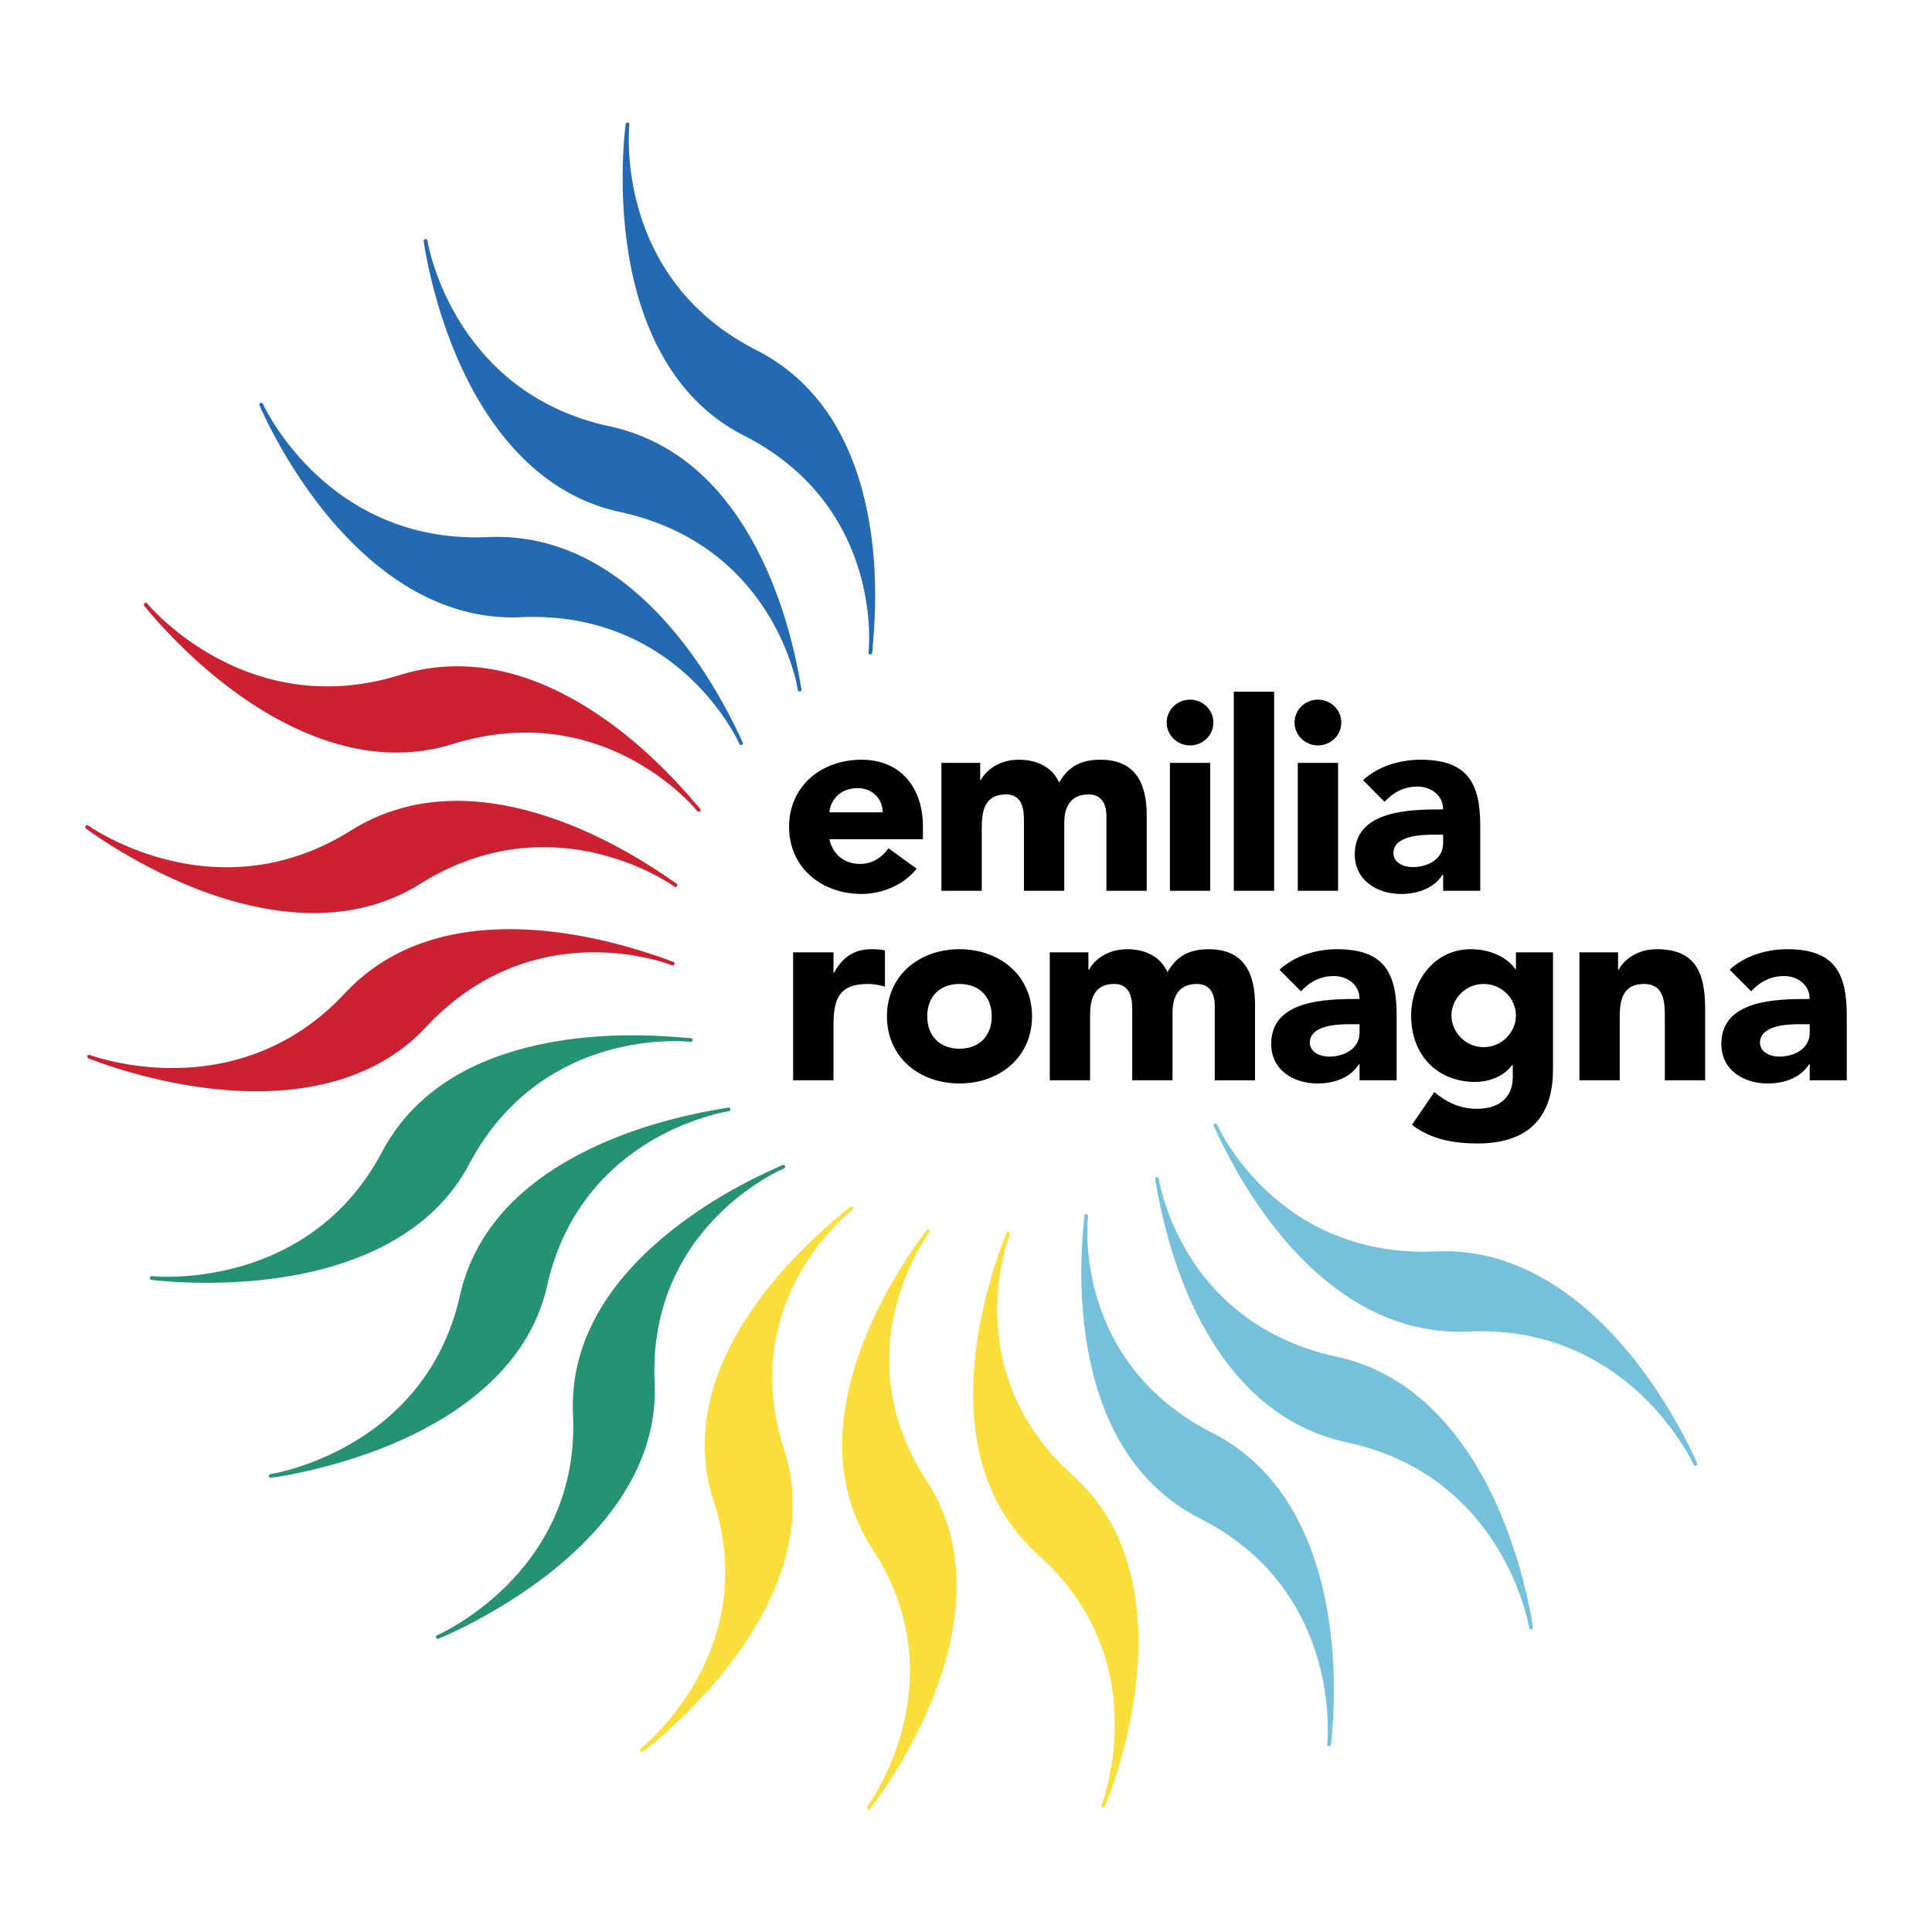
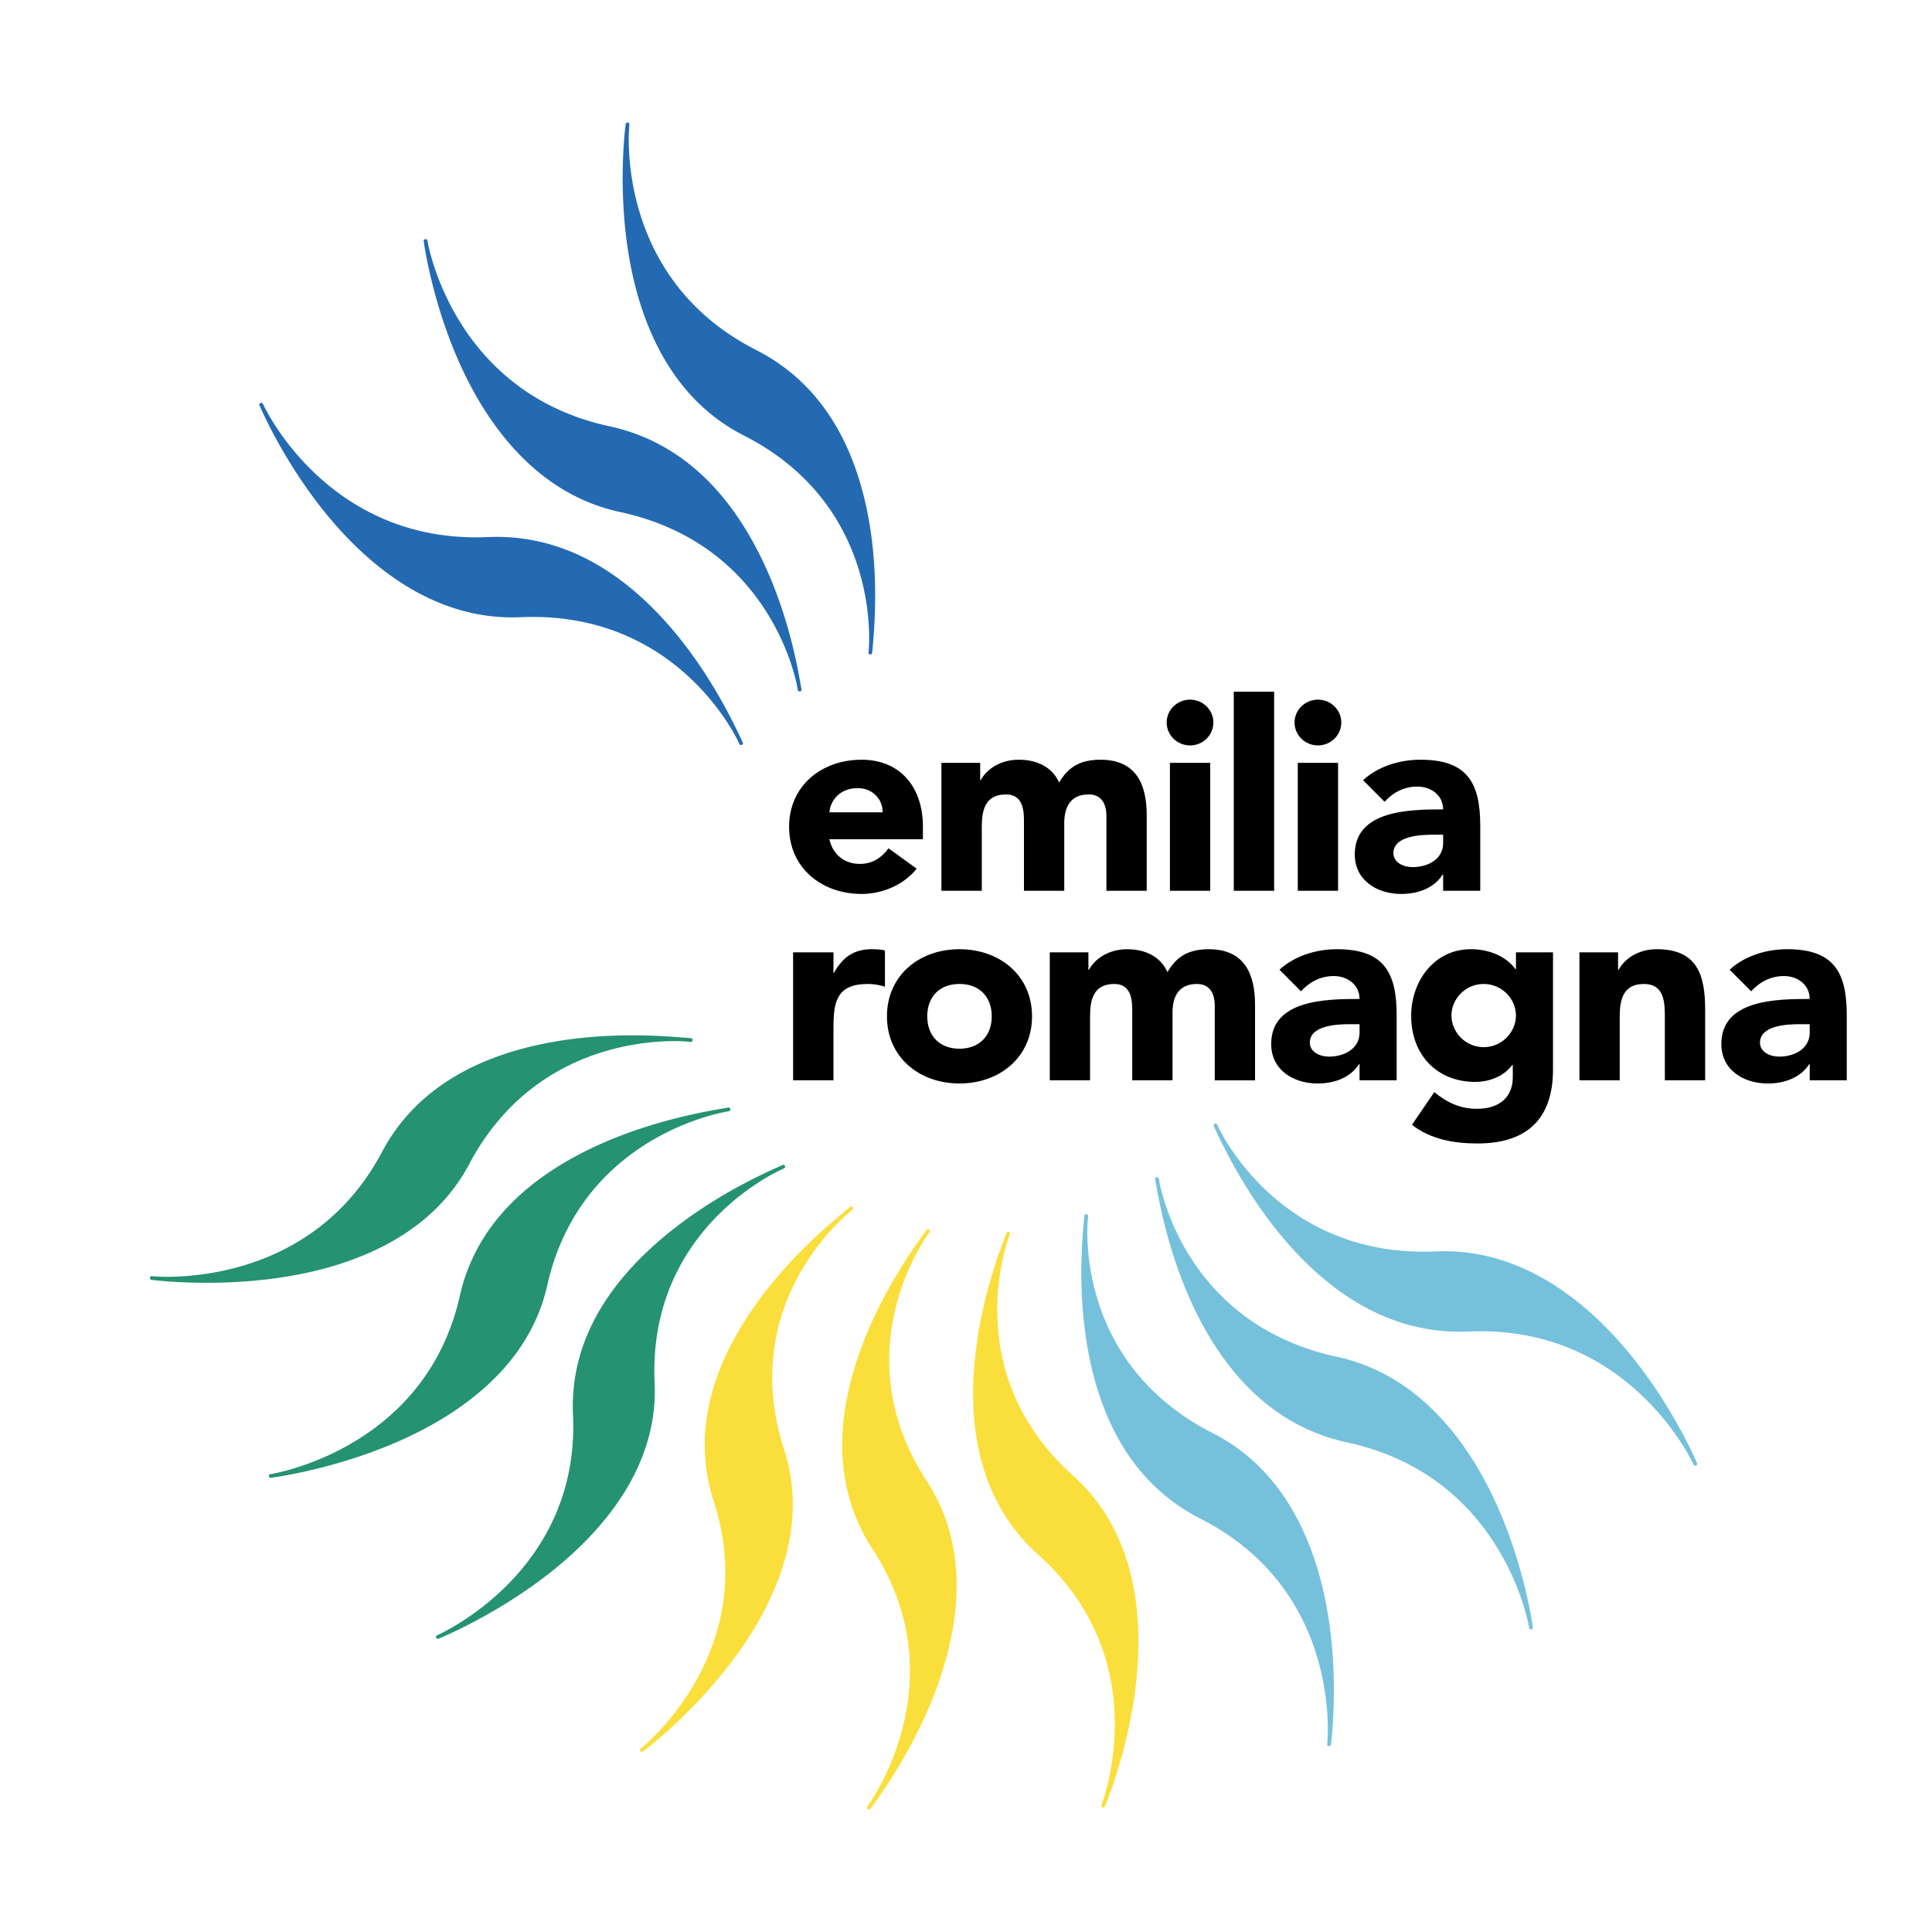
<svg xmlns="http://www.w3.org/2000/svg" width="2500" height="2500" viewBox="0 0 192.756 192.756">
  <g fill-rule="evenodd" clip-rule="evenodd">
    <path fill="#fff" d="M0 0h192.756v192.756H0V0z" />
    <path d="M79.13 107.781h4.025v-5.328c0-2.547.369-4.283 3.424-4.283.591 0 1.152.102 1.712.268v-3.612c-.373-.103-.878-.123-1.337-.123-1.764 0-2.892.811-3.754 2.362h-.044v-2.049H79.13v12.765zM88.491 101.398c0 4.068 3.215 6.701 7.235 6.701s7.241-2.633 7.241-6.701c0-4.072-3.221-6.696-7.241-6.696s-7.235 2.624-7.235 6.696zm4.02 0c0-1.922 1.207-3.229 3.215-3.229 2.012 0 3.221 1.307 3.221 3.229 0 1.918-1.209 3.232-3.221 3.232-2.008.001-3.215-1.314-3.215-3.232zM104.736 107.781h4.02v-6.357c0-1.656.322-3.254 2.416-3.254 1.848 0 1.791 1.916 1.791 2.861v6.75h4.02v-6.75c0-1.574.59-2.861 2.438-2.861 1.316 0 1.775.996 1.775 2.176v7.436h4.02v-7.535c0-3.098-1.07-5.543-4.609-5.543-1.934 0-3.191.653-4.127 2.282-.703-1.547-2.201-2.282-4.027-2.282-1.955 0-3.271 1.052-3.803 2.047h-.059v-1.735h-3.854v12.765h-.001zM135.643 107.781h3.701v-6.49c0-4.252-1.258-6.588-5.951-6.588-2.115 0-4.26.684-5.738 2.047l2.143 2.152c.861-.941 1.961-1.521 3.271-1.521 1.395 0 2.574.891 2.574 2.285-3.352 0-8.816.076-8.816 4.49 0 2.582 2.193 3.943 4.637 3.943 1.635 0 3.244-.557 4.123-1.924h.057v1.606h-.001zm0-5.597v.84c0 1.578-1.473 2.395-3.057 2.395-.883 0-1.904-.449-1.904-1.389 0-1.736 2.738-1.846 3.969-1.846h.992zM154.943 95.015h-3.697v1.684h-.051c-.617-.92-2.172-1.997-4.451-1.997-3.703 0-5.953 3.258-5.953 6.643 0 3.859 2.545 6.6 6.408 6.6 1.207 0 2.76-.451 3.674-1.688h.057v1.236c0 1.811-1.156 3.135-3.596 3.135-1.639 0-3.004-.643-4.234-1.668l-2.229 3.264c1.875 1.465 4.234 1.861 6.541 1.861 5.043 0 7.531-2.574 7.531-7.379V95.015zm-10.132 6.301c0-1.65 1.396-3.146 3.217-3.146 1.824 0 3.219 1.496 3.219 3.146 0 1.656-1.395 3.16-3.219 3.16-1.821.001-3.217-1.503-3.217-3.16zM157.58 107.781h4.02v-6.357c0-1.656.324-3.254 2.41-3.254 2.07 0 2.092 1.893 2.092 3.363v6.248h4.021v-7.037c0-3.418-.75-6.042-4.82-6.042-1.963 0-3.277 1.052-3.811 2.047h-.057v-1.735h-3.855v12.767zM180.555 107.781h3.697v-6.49c0-4.252-1.252-6.588-5.947-6.588-2.121 0-4.264.684-5.738 2.047l2.148 2.152c.857-.941 1.951-1.521 3.271-1.521 1.391 0 2.568.891 2.568 2.285-3.352 0-8.816.076-8.816 4.49 0 2.582 2.193 3.943 4.639 3.943 1.633 0 3.242-.557 4.127-1.924h.051v1.606zm0-5.597v.84c0 1.578-1.475 2.395-3.057 2.395-.885 0-1.904-.449-1.904-1.389 0-1.736 2.734-1.846 3.971-1.846h.99zM88.649 84.637c-.675.901-1.559 1.556-2.869 1.556-1.559 0-2.709-.972-3.033-2.466h9.333v-1.236c0-4.071-2.359-6.694-6.118-6.694-4.015 0-7.235 2.623-7.235 6.694 0 4.068 3.22 6.699 7.235 6.699 2.098 0 4.212-.922 5.5-2.518l-2.813-2.035zm-5.902-3.59c.114-1.236 1.071-2.416 2.841-2.416 1.451 0 2.494 1.1 2.472 2.416h-5.313zM93.927 88.873h4.026v-6.351c0-1.664.318-3.261 2.416-3.261 1.85 0 1.791 1.914 1.791 2.86v6.751h4.021v-6.751c0-1.574.596-2.86 2.443-2.86 1.311 0 1.764.995 1.764 2.178v7.434h4.02v-7.536c0-3.102-1.066-5.54-4.609-5.54-1.928 0-3.193.652-4.129 2.276-.697-1.548-2.199-2.276-4.018-2.276-1.957 0-3.273 1.04-3.807 2.042h-.051V76.11h-3.868v12.763h.001zM116.723 88.873h4.02V76.109h-4.02v12.764zm-.325-16.79c0 1.264 1.049 2.288 2.33 2.288 1.293 0 2.33-1.023 2.33-2.288 0-1.253-1.037-2.279-2.33-2.279-1.281 0-2.33 1.026-2.33 2.279zM123.094 88.873h4.027v-19.86h-4.027v19.86zM129.479 88.873h4.021V76.109h-4.021v12.764zm-.323-16.79c0 1.264 1.049 2.288 2.336 2.288s2.33-1.023 2.33-2.288c0-1.253-1.043-2.279-2.33-2.279s-2.336 1.026-2.336 2.279zM143.982 88.873h3.703v-6.487c0-4.249-1.264-6.588-5.959-6.588-2.115 0-4.258.677-5.732 2.042l2.143 2.157c.861-.95 1.963-1.52 3.271-1.52 1.396 0 2.574.89 2.574 2.276-3.35 0-8.816.08-8.816 4.49 0 2.575 2.195 3.947 4.639 3.947 1.633 0 3.236-.553 4.121-1.917h.057v1.6h-.001zm0-5.595v.842c0 1.574-1.473 2.393-3.057 2.393-.883 0-1.904-.447-1.904-1.395 0-1.732 2.738-1.84 3.969-1.84h.992z" />
    <path d="M72.873 110.672a.194.194 0 0 0-.173-.174l-.057.008v-.002c-.018.004-.083.014-.108.02-.012 0-.018.004-.028.004a17.74 17.74 0 0 1-.318.055c-4.939.824-9.367 2.154-13.163 3.969-7.312 3.492-11.734 8.449-13.146 14.727-3.453 15.365-18.745 17.771-18.898 17.795a.188.188 0 0 0-.159.211c.017.098.108.17.21.156h.006-.003l.02-.002c.182-.025 6.09-.795 12.372-3.492 5.88-2.523 13.285-7.291 15.167-15.689 3.107-13.818 15.477-16.877 17.719-17.316.188-.031.346-.061.415-.074.084-.024.151-.108.144-.196zM68.98 103.588s-.045-.004-.057-.008l-.028-.002a7.265 7.265 0 0 0-.726-.055c-4.888-.426-9.43-.256-13.489.521-7.972 1.521-13.545 5.186-16.568 10.887-7.343 13.865-22.581 12.43-22.93 12.395l-.018-.002h-.006a.186.186 0 0 0-.203.16.187.187 0 0 0 .158.207c.062.01 6.044.791 12.899-.232 6.345-.945 14.759-3.678 18.797-11.309 6.402-12.094 18.319-12.395 21.354-12.26.084.01.17.01.255.018.25.023.414.041.494.041a.19.19 0 0 0 .192-.154.183.183 0 0 0-.124-.207zM78.114 116.219c-.003 0-.042.018-.057.021.006 0 0-.004.006-.004-.068.037-.226.107-.442.203-1.701.768-6.883 3.105-11.674 7.199-6.121 5.225-9.075 11.127-8.777 17.537.708 15.561-13.138 21.787-13.535 21.963 0 0-.02.01-.023.01h.003c-.003 0-.005.002-.005.002-.095.039-.14.146-.1.24s.146.139.237.104c.058-.023 5.642-2.279 11.058-6.525 5.012-3.93 10.903-10.416 10.506-18.998-.635-13.961 10.062-20.014 12.418-21.17l.045-.021c.233-.104.386-.176.459-.213a.186.186 0 0 0 .09-.223.182.182 0 0 0-.209-.125z" fill="#259271" />
    <path d="M107.066 147.232c-10.689-9.582-7.15-21.678-6.439-23.73.057-.15.111-.297.133-.357.023-.088-.016-.186-.096-.223a.19.19 0 0 0-.238.062l-.02.051c.004 0-.004-.002-.004-.002 0 .012-.02.057-.025.074-.02.055-.053.141-.088.242-.021.053-.021.066-.049.131-.65 1.725-2.629 6.965-3.068 13.182-.556 7.938 1.609 14.158 6.447 18.49 11.838 10.607 6.332 24.785 6.275 24.928a.182.182 0 0 0 .104.24.181.181 0 0 0 .236-.098l.006-.006.006-.014c.066-.156 2.342-5.559 3.098-12.254.707-6.251.193-14.921-6.278-20.716zM92.477 147.789c-7.728-11.846-1.367-22.461-.011-24.467.139-.191.235-.326.278-.391a.186.186 0 0 0-.278-.242s-.028.035-.034.045a.284.284 0 0 0-.028.039c-.034.043-.079.111-.149.209l-.1.137c-1.081 1.496-4.373 6.055-6.441 11.947-2.637 7.529-2.183 14.09 1.344 19.5 8.635 13.252-.429 25.545-.522 25.668a.186.186 0 0 0 .295.227v-.004.004a.275.275 0 0 0 .04-.059c.244-.311 3.754-4.867 6.203-11.004 2.334-5.859 4.125-14.365-.597-21.609zM84.85 120.389c0 .004-.034.029-.044.037v-.002c-.006.002-.023.02-.03.021a8.584 8.584 0 0 0-.521.439c-3.764 3.08-6.855 6.346-9.174 9.717-4.551 6.607-5.852 13.07-3.873 19.199 4.849 14.988-7.161 24.566-7.285 24.66a.19.19 0 0 0-.034.262c.062.08.176.096.261.033v-.002.002a.426.426 0 0 0 .04-.033c.261-.191 4.899-3.723 8.914-9.068 3.805-5.066 7.782-12.828 5.131-21.023-4.184-12.949 3.862-21.326 6.186-23.398.094-.078.176-.158.27-.234.19-.148.314-.252.372-.305a.196.196 0 0 0 .028-.248.196.196 0 0 0-.241-.057z" fill="#fadf3c" />
    <path d="M162.66 135.146c-4.008-4.91-10.629-10.684-19.385-10.291-14.369.633-20.549-10.082-21.639-12.232a8.724 8.724 0 0 0-.203-.43.186.186 0 0 0-.346.125c0 .004.016.043.021.055 0 .006.018.041.023.051.023.053.057.121.107.223.023.055.033.068.062.135 2.086 4.463 4.553 8.311 7.326 11.434 5.336 6.018 11.365 8.92 17.918 8.631 16.006-.711 22.346 13.098 22.426 13.277h.002l.004.004a.183.183 0 0 0 .242.098.184.184 0 0 0 .096-.24c-.019-.056-2.322-5.531-6.654-10.84zM152.936 162.373l-.002-.025c-.031-.213-.818-5.982-3.564-12.123-2.576-5.762-7.443-13.02-16.012-14.867-14.051-3.031-17.189-15-17.662-17.32a8.613 8.613 0 0 0-.086-.447.188.188 0 0 0-.197-.146.186.186 0 0 0-.17.172c0 .002.008.047.012.061h-.004c.004.008.01.051.012.062.008.057.025.137.043.238.01.059.014.07.027.141l.018.086c.006.033.012.057.016.092.84 4.764 2.189 9.049 4.016 12.729 3.566 7.166 8.625 11.504 15.031 12.887 15.672 3.381 18.133 18.367 18.154 18.518h.004c.002.014.002.027.01.035.02.055.08.055.129.072.027.01.037.053.068.051.006 0 .006-.01.008-.01.006-.002.01.006.016.006.074-.02.1-.096.105-.168.008-.016.035-.018.029-.035v-.009h-.001zM132.545 161.41c-.969-6.223-3.752-14.467-11.537-18.418-12.656-6.441-12.652-18.561-12.496-21.121 0-.014.004-.033.006-.045.021-.252.039-.42.039-.5a.191.191 0 0 0-.154-.191.192.192 0 0 0-.209.123s-.006.047-.006.061c0-.004-.002-.004-.002-.004 0 .016-.008.074-.008.098-.004.033-.006.088-.012.137-.006.082-.012.121-.02.242-.174 1.83-.701 7.396.518 13.514 1.559 7.805 5.293 13.258 11.104 16.211 14.199 7.219 12.678 22.238 12.648 22.48v.012a.184.184 0 0 0 .158.207.19.19 0 0 0 .211-.158c.004-.062.805-5.931-.24-12.648z" fill="#75c1dc" />
-     <path d="M67.217 95.98l-.057-.023c.006.002.006-.004.006-.004a8.587 8.587 0 0 1-.442-.156c-4.703-1.706-9.222-2.717-13.433-3.007-8.107-.549-14.465 1.573-18.887 6.314-10.824 11.609-25.299 6.203-25.444 6.146a.188.188 0 0 0-.241.105.19.19 0 0 0 .102.238l.006.002.034.012c.25.1 5.712 2.295 12.479 3.035 6.38.693 15.225.189 21.139-6.15 9.344-10.025 20.764-7.395 23.781-6.457.113.039.221.07.334.111.232.084.385.143.464.164a.192.192 0 0 0 .222-.096.186.186 0 0 0-.063-.234zM67.528 88.421a.185.185 0 0 0-.002-.24.511.511 0 0 1-.054-.041c.003.003.006 0 .006 0-.057-.036-.198-.133-.392-.266-4.094-2.844-8.196-4.967-12.188-6.313-7.68-2.589-14.376-2.146-19.899 1.307-13.523 8.473-26.077-.417-26.201-.508a.184.184 0 0 0-.258.04.187.187 0 0 0 .037.258l.006.002H8.58s.014.009.014.012c.138.105 4.876 3.654 11.272 6.104 5.976 2.285 14.651 4.042 22.039-.583 12.146-7.601 23.078-1.242 25.022.022.165.114.3.207.357.244a.2.2 0 0 0 .244-.038zM69.831 80.667h.006a11.69 11.69 0 0 0-.472-.536c-3.152-3.694-6.486-6.728-9.928-8.998-6.741-4.448-13.325-5.721-19.57-3.779-15.238 4.723-24.996-6.917-25.172-7.133l-.006-.005v-.003a.186.186 0 0 0-.26-.029.185.185 0 0 0-.034.258c.04.046 3.708 4.746 9.293 8.772 5.17 3.725 13.086 7.621 21.447 5.03 13.248-4.117 21.92 3.952 23.956 6.135.055.062.109.116.163.178.158.19.26.312.318.371a.188.188 0 0 0 .244.023.185.185 0 0 0 .06-.232 1.073 1.073 0 0 1-.045-.052z" fill="#cc2131" />
    <path d="M74.094 74.059h.006a.455.455 0 0 1-.025-.049c-.023-.051-.061-.124-.108-.227-.026-.054-.031-.068-.065-.136-2.093-4.462-4.56-8.312-7.329-11.435-5.338-6.013-11.36-8.916-17.908-8.626-16.013.703-22.346-13.101-22.426-13.28l-.003-.002-.003-.003c0-.009-.005-.014-.005-.02a.193.193 0 0 0-.244-.074.181.181 0 0 0-.091.238c.022.054 2.324 5.525 6.656 10.833 4.009 4.914 10.626 10.688 19.387 10.3 13.835-.609 20.089 9.327 21.506 11.983.04.083.086.16.125.245.101.218.17.362.21.431a.184.184 0 0 0 .227.088.19.19 0 0 0 .119-.21c0-.002-.023-.042-.029-.056zM79.958 68.754c0 .003.005 0 .005.003-.005-.014-.011-.068-.017-.088l-.028-.162c-.018-.077-.022-.108-.04-.213-.318-1.808-1.276-7.313-4.065-12.912-3.567-7.15-8.619-11.474-15.015-12.854-15.673-3.388-18.133-18.369-18.155-18.519a.19.19 0 0 0-.21-.156.183.183 0 0 0-.158.207v.006l.002.025c.03.21.818 5.982 3.563 12.123 2.578 5.761 7.446 13.019 16.013 14.867 14.18 3.056 17.254 15.258 17.679 17.387.028.162.054.316.068.377a.19.19 0 0 0 .198.142.186.186 0 0 0 .17-.173c0-.003-.009-.045-.01-.06zM87.062 64.661c0-.028 0-.051.006-.079 0-.034 0-.057.005-.094.445-4.823.275-9.305-.521-13.322-1.554-7.822-5.297-13.291-11.114-16.248-14.152-7.198-12.684-22.125-12.647-22.47l.002-.014v-.006a.188.188 0 0 0-.164-.204.182.182 0 0 0-.204.159c-.012.057-.808 5.925.238 12.641.963 6.221 3.754 14.462 11.539 18.419C87.09 50 86.824 62.653 86.682 64.751a7.44 7.44 0 0 0-.031.352.187.187 0 0 0 .149.192.184.184 0 0 0 .21-.124s.005-.046.008-.057c0 0 .002 0 .002.003 0-.014.005-.073.005-.097.007-.042.012-.104.018-.167.007-.07.007-.099.019-.192z" fill="#236ab3" />
  </g>
</svg>